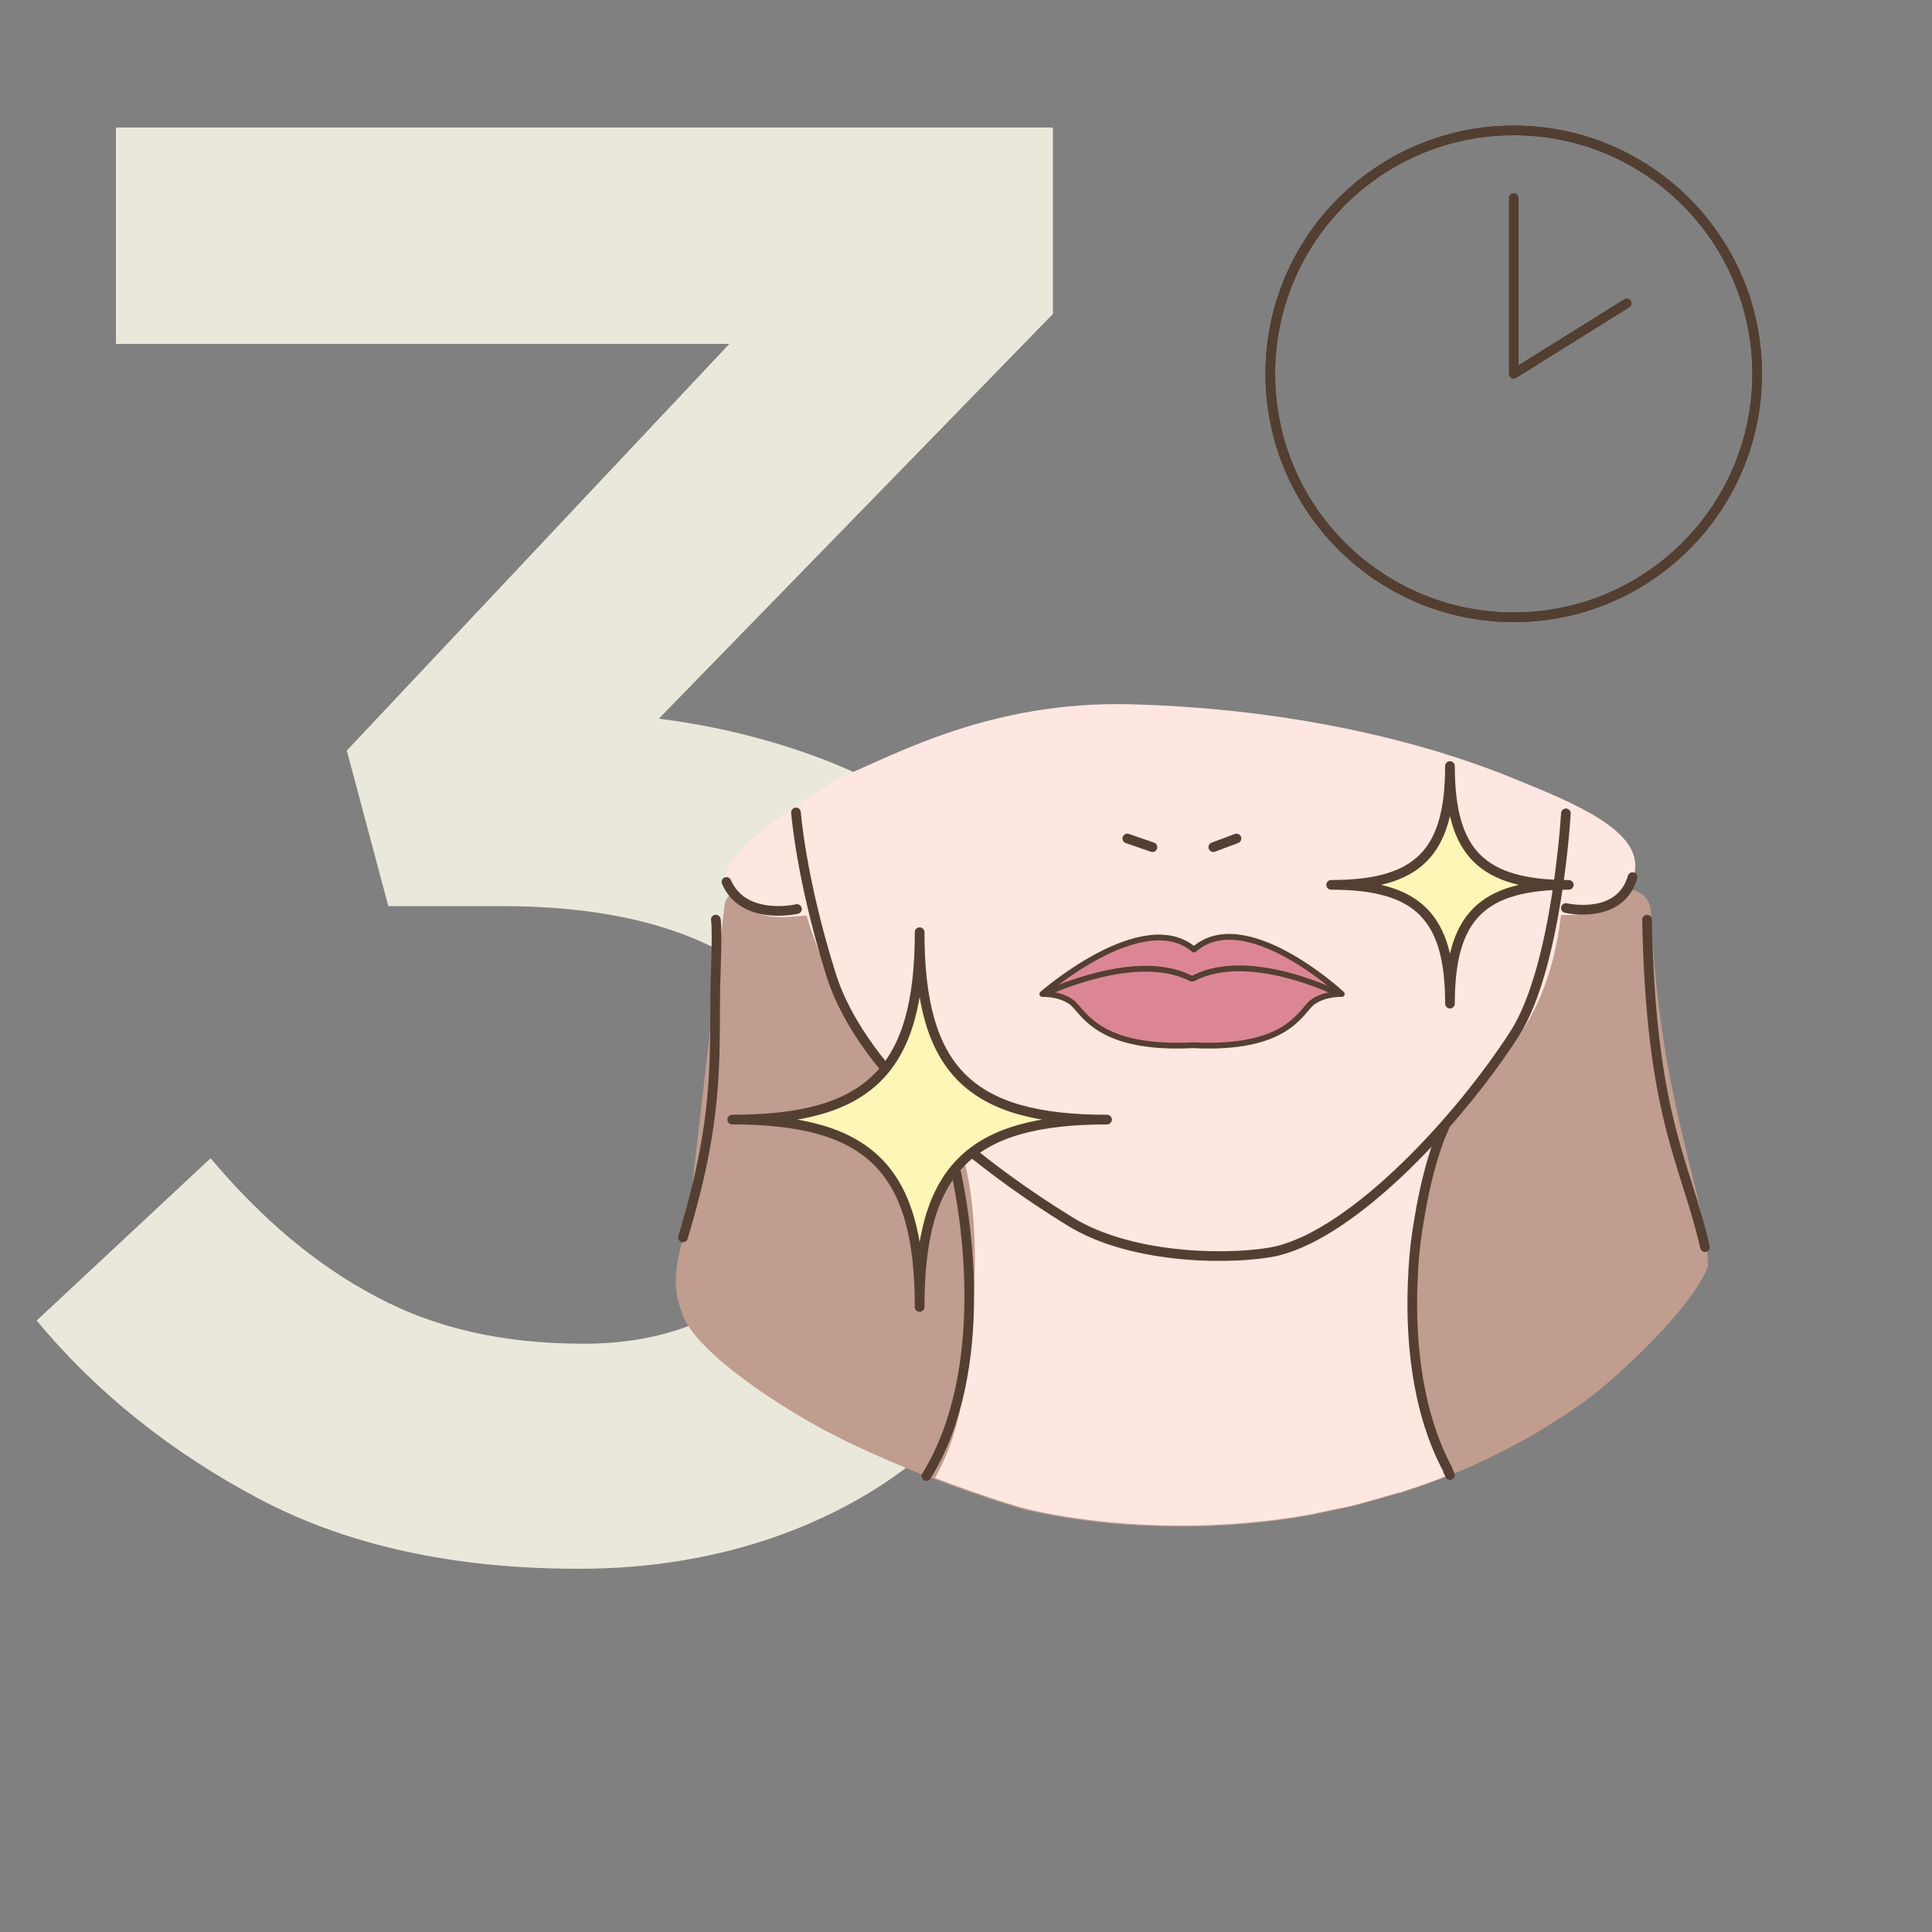
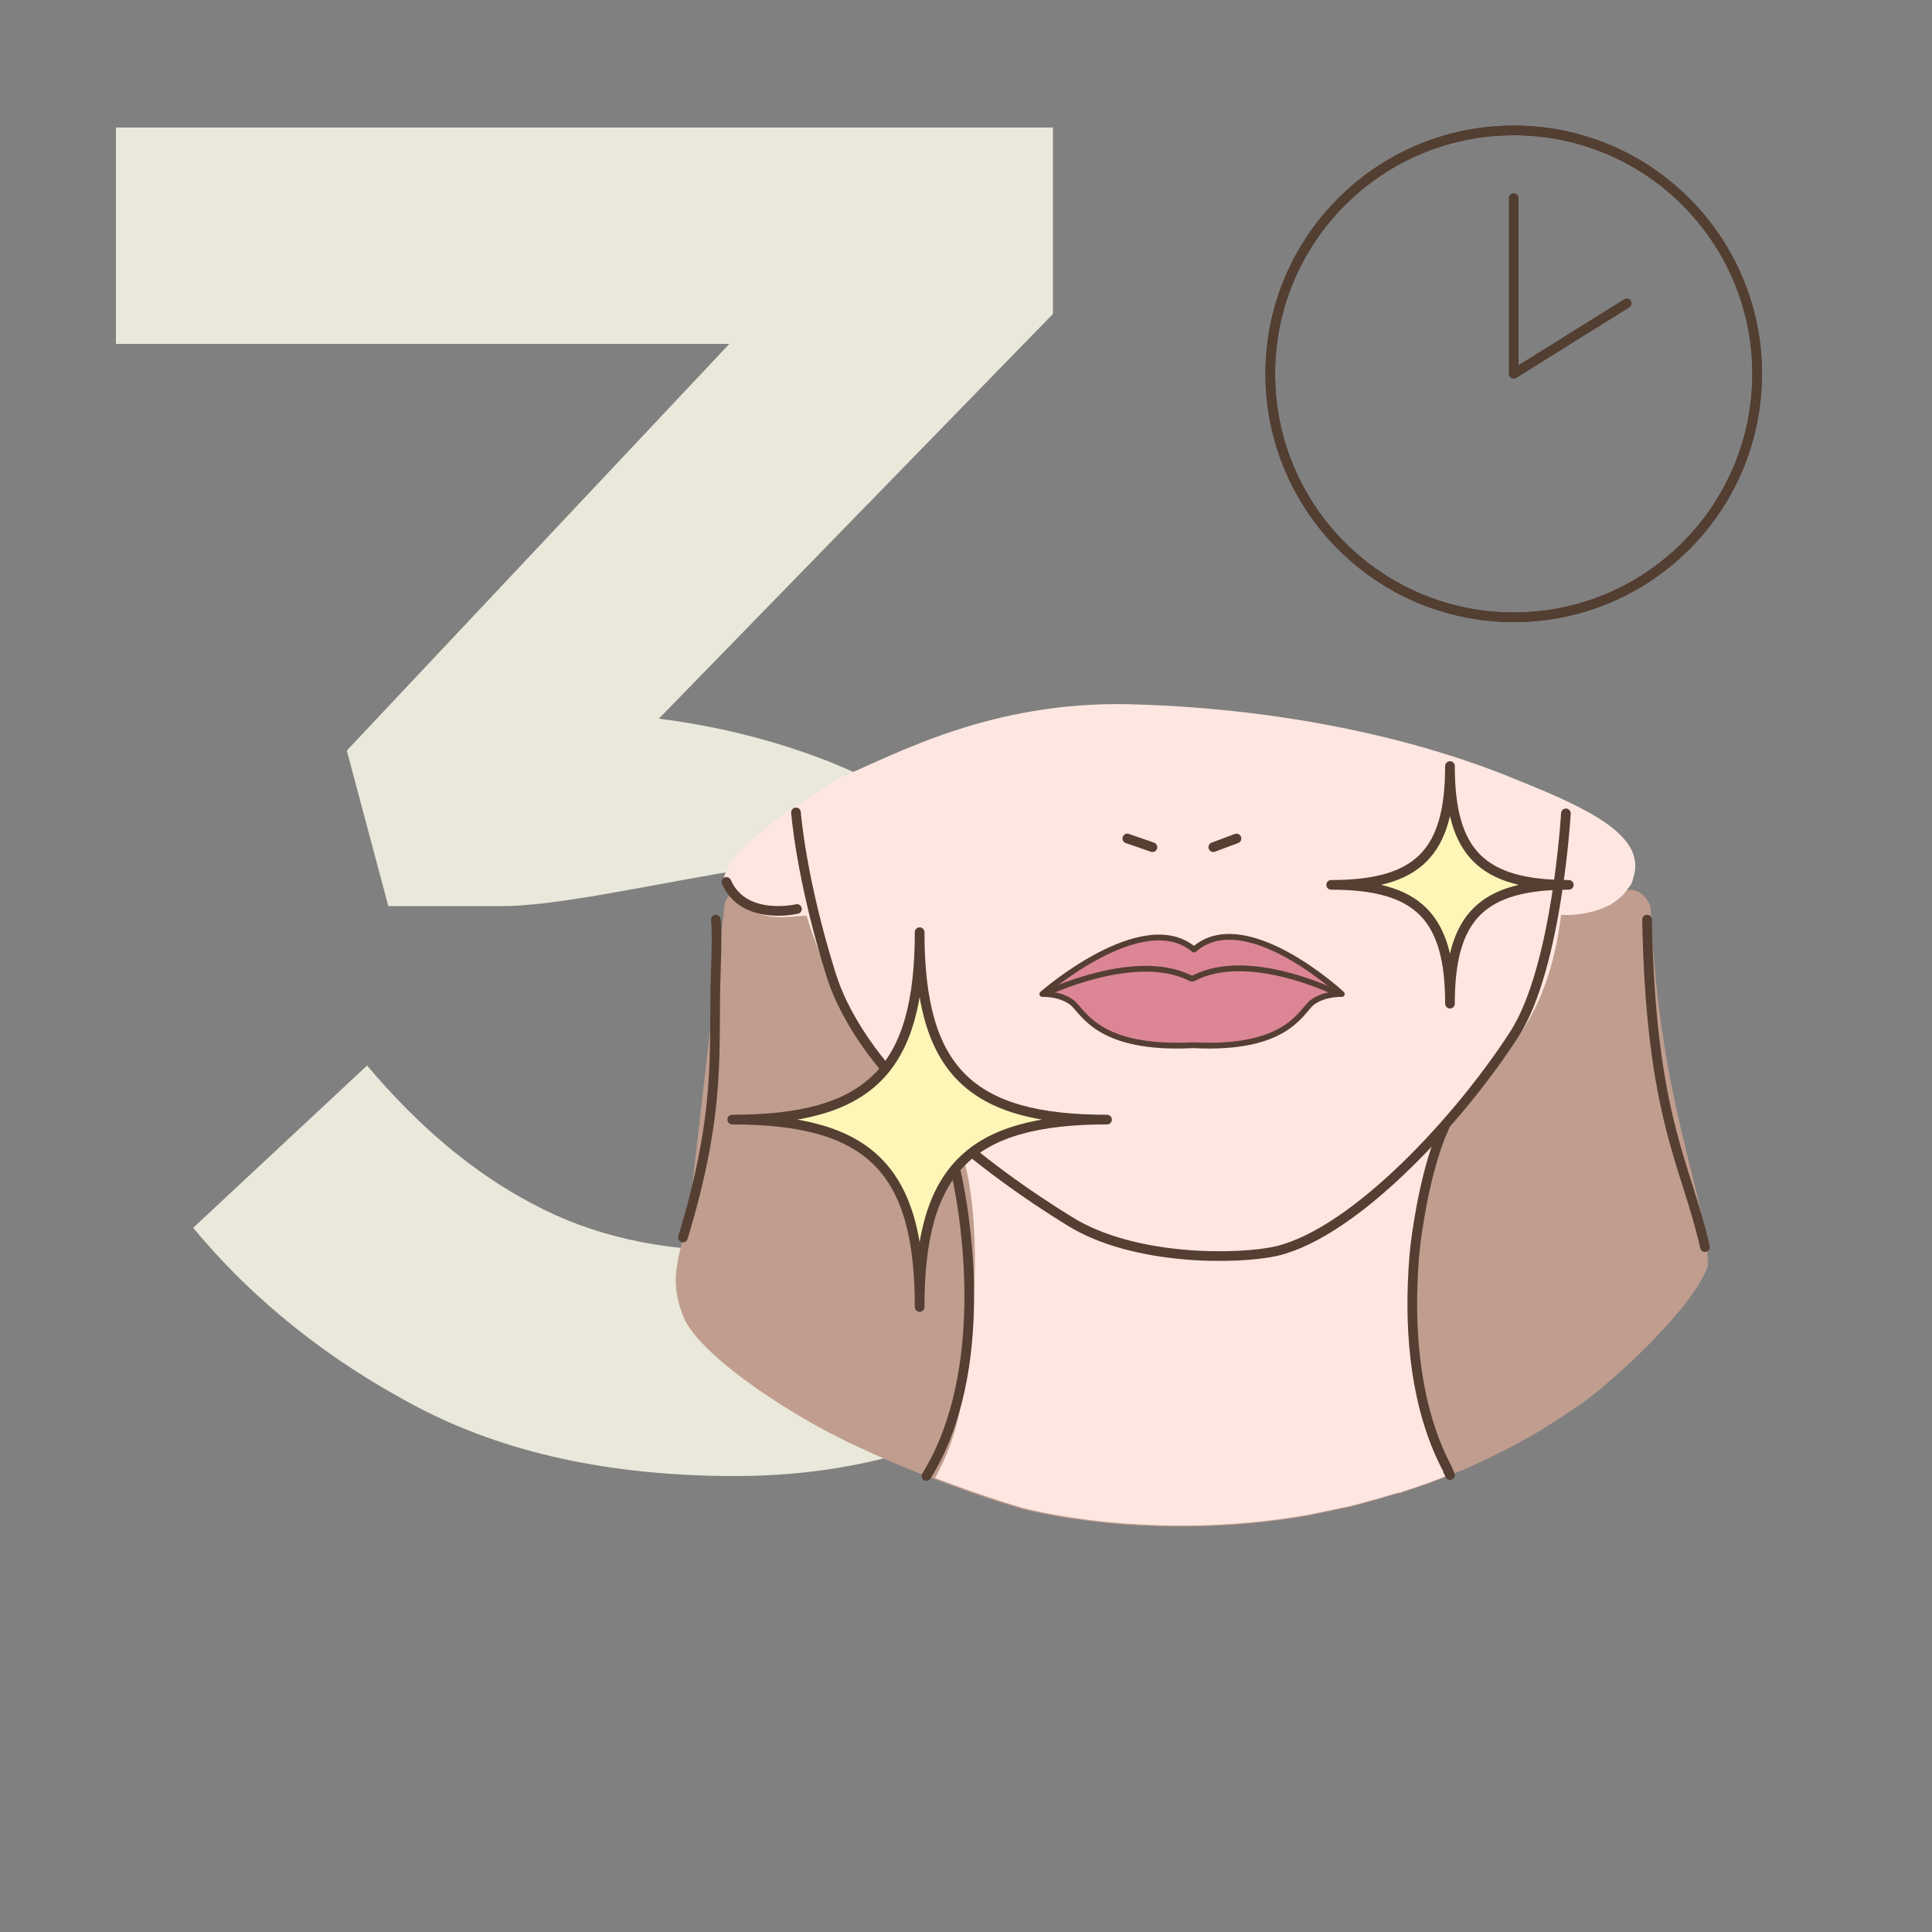
<svg xmlns="http://www.w3.org/2000/svg" xml:space="preserve" style="enable-background:new 0 0 200 200;" viewBox="0 0 200 200" y="0px" x="0px" version="1.1">
  <rect x="0" y="0" width="200" height="200" fill="#808080" stroke="none" />
  <style type="text/css">
	.st0{fill:#E9E8DA;}
	.st1{enable-background:new    ;}
	.st2{clip-path:url(#SVGID_00000012463532967351228130000007544520414603888281_);}
	.st3{fill:#C09D8E;}
	.st4{fill:#9A796D;}
	.st5{fill:#FCECE8;}
	.st6{fill:#453224;}
	.st7{fill:#EDECEC;}
	.st8{fill:#EED8D4;}
	.st9{fill:#F3C7C6;}
	.st10{fill:#5F4D41;}
	.st11{opacity:0.66;}
	.st12{fill:#FFFFFF;}
	.st13{fill:#D7BEBB;}
	.st14{fill:#7B6B63;}
	.st15{fill:#FCECE8;stroke:#453224;stroke-width:0.5;stroke-linecap:round;stroke-linejoin:round;}
	.st16{fill:none;stroke:#453224;stroke-miterlimit:10;}
	.st17{clip-path:url(#SVGID_00000147924895919781894660000008779164017279756196_);}
	.st18{clip-path:url(#SVGID_00000116218358136834741220000002970493539669873597_);}
	.st19{fill:#5D4534;stroke:#5D4534;stroke-width:2;stroke-linecap:round;stroke-linejoin:round;}
	.st20{fill:#5D4534;}
	.st21{fill:#FFFFFF;stroke:#5D4534;stroke-width:2;stroke-linecap:round;stroke-linejoin:round;}
	.st22{fill:#B896C2;}
	.st23{fill:#E5F3F8;}
	.st24{fill:#93D0D8;}
	.st25{fill:#BBE1EA;}
	.st26{display:none;}
	.st27{display:inline;fill:none;}
	.st28{display:inline;fill:#FCECE8;}
	.st29{display:inline;fill:#5D4534;}
	.st30{fill:#FEE8E1;}
	.st31{fill:#DC8695;stroke:#553F32;stroke-width:0.6;stroke-linecap:round;stroke-linejoin:round;stroke-miterlimit:10;}
	.st32{fill:none;stroke:#553F32;stroke-width:0.6;stroke-linecap:round;stroke-linejoin:round;stroke-miterlimit:10;}
	.st33{fill:none;stroke:#553F32;stroke-linecap:round;stroke-linejoin:round;stroke-miterlimit:10;}
	.st34{fill:none;stroke:#231F20;stroke-linecap:round;stroke-linejoin:round;stroke-miterlimit:10;}
	.st35{fill:#FDF6B7;stroke:#553F32;stroke-linejoin:round;}
	.st36{fill:#101820;}
	.st37{fill:#FDE7E0;}
	.st38{fill:#533E32;}
	.st39{fill:#FDE8E0;}
	.st40{fill:none;stroke:#533E32;stroke-linecap:round;stroke-linejoin:round;stroke-miterlimit:10;}
	.st41{fill:none;stroke:#533E32;stroke-miterlimit:10;}
	.st42{fill:#C19E8E;stroke:#553F32;stroke-linecap:round;stroke-linejoin:round;stroke-miterlimit:10;}
	.st43{fill:#EEF7FC;stroke:#533E32;stroke-linecap:round;stroke-linejoin:round;stroke-miterlimit:10;}
	.st44{fill:#553F32;}
	.st45{fill:#DC8695;stroke:#231F20;stroke-miterlimit:10;}
	.st46{fill:none;stroke:#231F20;stroke-miterlimit:10;}
</style>
  <g id="Capa_2">
    <g class="st1">
      <g id="Capa_2_00000046327476184643067280000018252725397129432508_">
-         <path d="M12,35.6V13.2h97v19.3L68.2,74.4c5.6,0.7,11,2,16.2,3.9s9.9,4.5,13.8,7.7c4,3.3,7.2,7.4,9.5,12.3     c2.4,4.9,3.6,10.8,3.6,17.6s-1.3,13.1-3.8,18.7c-2.5,5.7-6,10.5-10.5,14.7c-4.5,4.1-9.9,7.3-16.2,9.6c-6.4,2.3-13.3,3.5-20.9,3.5     c-12.9,0-23.9-2.4-33-7.2s-16.9-11-23.1-18.5l18-16.8c5.3,6.3,11,11.1,17.1,14.3c6.1,3.3,13.2,4.9,21.5,4.9     c7.3,0,13.3-2,18.1-6.1c4.8-4.1,7.2-9.5,7.2-16.3c0-7.4-3-13.1-9-17S62.4,93.8,52,93.8H40.2l-4.3-16.1l39.6-42.1     C75.5,35.6,12,35.6,12,35.6z" class="st0" />
+         <path d="M12,35.6V13.2h97v19.3L68.2,74.4c5.6,0.7,11,2,16.2,3.9s9.9,4.5,13.8,7.7c4,3.3,7.2,7.4,9.5,12.3     c2.4,4.9,3.6,10.8,3.6,17.6s-1.3,13.1-3.8,18.7c-2.5,5.7-6,10.5-10.5,14.7c-6.4,2.3-13.3,3.5-20.9,3.5     c-12.9,0-23.9-2.4-33-7.2s-16.9-11-23.1-18.5l18-16.8c5.3,6.3,11,11.1,17.1,14.3c6.1,3.3,13.2,4.9,21.5,4.9     c7.3,0,13.3-2,18.1-6.1c4.8-4.1,7.2-9.5,7.2-16.3c0-7.4-3-13.1-9-17S62.4,93.8,52,93.8H40.2l-4.3-16.1l39.6-42.1     C75.5,35.6,12,35.6,12,35.6z" class="st0" />
      </g>
    </g>
  </g>
  <g id="Capa_1">
</g>
  <g id="PROYECTO">
    <g>
      <ellipse ry="25.2" rx="25.2" cy="38.7" cx="156.7" class="st40" />
      <ellipse ry="25.2" rx="25.2" cy="38.7" cx="156.7" class="st40" />
      <polyline points="156.7,20.5 156.7,38.7 168.4,31.4" class="st40" />
    </g>
    <g>
      <path d="M164.4,144.8c-0.9,0.7-1.9,1.3-2.9,2c-0.2,0.1-0.4,0.2-0.5,0.3c-1.8,1.2-3.6,2.2-5.4,3.1    c-0.3,0.1-0.5,0.3-0.8,0.4c0,0,0,0,0,0c-1.6,0.8-3.1,1.5-4.7,2.1l0,0c-1.7,0.7-3.4,1.3-5,1.8c-0.1,0.1-0.3,0.1-0.4,0.1    c-1.7,0.5-3.4,1-5,1.4c-1.4,0.3-2.9,0.6-4.3,0.9c-16.6,2.9-29.6-0.7-29.6-0.7s-3.6-1-9.1-3.1c-0.2-0.1-0.5-0.2-0.8-0.3    c-2.4-0.9-5.1-2.1-7.9-3.4c-0.4-0.2-0.8-0.4-1.2-0.6c-5.8-2.9-14.6-8.7-16.1-12.6c-1.4-3.6-0.6-5.5,0.5-10c0-0.1,0-0.2,0.1-0.3    l2.9-25.3l0.8-6.8c0-0.4,0.2-0.8,0.5-1.1c0.1-0.2,0.3-0.3,0.4-0.4c0.5-0.4,1.2-0.6,1.9-0.4c2.1,0.5,4.2,1,6.3,1.4    c21.9,4.5,47.1,4.9,77.1,0c2.3-0.4,4.5-0.8,6.9-1.2c0.2,0,0.4,0,0.6,0h0.1c1.1,0.1,2,1,2.1,2.2c0.9,20.4,5.9,29.5,5.9,36.8    C175,135.8,166.7,143.1,164.4,144.8" class="st3" />
      <path d="M169.1,90.8c-0.1,0.5-0.3,0.9-0.6,1.2c-0.4,0.7-1.1,1.2-1.7,1.6c-0.1,0.1-0.1,0.1-0.2,0.1    c-1.7,0.9-3.8,1.1-5,1c-0.5,4.2-1.7,8.9-4.7,13c-1.3,1.9-2.5,3.4-3.6,4.7c-0.1,0.1-0.1,0.2-0.2,0.2c-0.8,0.9-1.4,1.8-2,2.5v0    c-0.8,1-1.5,1.9-2,3c0,0,0,0,0,0c-1.1,1.9-1.7,4.1-2.2,7.4v0c-0.2,1.6-0.3,3.6-0.4,5.9v0.1c0,0.5,0,1-0.1,1.5    c-0.2,7.4,1.1,13.8,3.4,18.7c0.1,0.2,0.2,0.3,0.2,0.5c0.1,0.1,0.1,0.2,0.2,0.4c-1.7,0.7-3.4,1.3-5,1.8c-0.1,0.1-0.3,0.1-0.4,0.1    c-1.7,0.5-3.4,1-5,1.4c-1.4,0.3-2.9,0.6-4.3,0.9c-16.6,2.9-29.6-0.7-29.6-0.7s-3.6-1-9.1-3.1c1.2-2.2,2.2-4.7,2.7-7.8    c2.3-12.8,1.3-20.9,0.5-24.3c-0.3-1.2-0.8-2.4-1.8-3.1c0,0,0,0,0,0c-9.9-6.4-14.7-23-14.7-23c-2,0-4.7,1-8-2.2    c-0.1,0-0.1-0.1-0.1-0.1c-3-3.2,8.5-10.2,11.8-12.1c5.7-2.4,15.4-7.8,29.6-7.5c20,0.5,34,5.2,40.4,7.9    C164.7,83.8,170.4,86.6,169.1,90.8z" class="st37" />
      <g>
        <path d="M138.9,102.9c0,0-1.8-0.1-3.1,0.9c-1.2,1-2.6,4.9-12.3,4.4c-9.8,0.5-11.3-3.4-12.5-4.4     c-1.3-1-3.1-0.9-3.1-0.9s10.4-9.1,15.7-4.6C128.8,93.7,138.6,102.6,138.9,102.9z" class="st31" />
        <path d="M138.6,102.9c0,0-9.3-4.7-15.1-1.6l-0.1,0l-0.1,0c-5.7-3-15.2,1.6-15.2,1.6" class="st32" />
      </g>
      <path d="M82.4,84.1c0,0,0.5,6.8,3.6,16.7c3.3,10.7,16.4,20.5,24.7,25.6c6.7,4.2,17.6,4,21.5,3.1    c8.2-2,19-13.8,24.6-22.5c4.4-6.9,5.3-22.8,5.3-22.8" class="st33" />
      <path d="M97.8,116.9c0.1,0.3,0.2,0.6,0.3,1c2.2,7.4,4.5,24.1-2.2,34.9" class="st33" />
      <path d="M149.6,116.5L149.6,116.5c-0.2,0.5-0.5,1.1-0.7,1.7c0,0,0,0,0,0c-0.8,2.2-1.5,5-2,8.1    c-0.3,1.7-0.5,3.4-0.6,5.2c0,0.1,0,0.1,0,0.1c-0.4,6.7,0.3,14.2,3.4,20.2c0.1,0.2,0.2,0.3,0.2,0.5c0.1,0.1,0.1,0.2,0.2,0.4" class="st33" />
      <path d="M74.1,95.2c0.1,0.5,0.1,2.5,0,5.4c-0.3,8,0.7,14-3.4,27.5" class="st33" />
      <path d="M170.5,95.2c0.4,20.6,4,25.1,6,33.9" class="st33" />
      <path d="M82.5,94.1c0,0-5.5,1.3-7.3-2.8" class="st33" />
-       <path d="M162.1,94c0,0,5.6,1.3,6.9-3.2" class="st33" />
      <g>
        <line y2="87.7" x2="119.3" y1="86.8" x1="116.7" class="st33" />
        <line y2="86.8" x2="128" y1="87.7" x1="125.6" class="st33" />
      </g>
    </g>
    <path d="M114.6,115.9c-14.2,0-19.4,5.1-19.4,19.4c0-14.2-5.1-19.4-19.4-19.4c14.2,0,19.4-5.1,19.4-19.4   C95.2,110.8,100.4,115.9,114.6,115.9z" class="st35" />
    <path d="M162.4,91.6c-9,0-12.3,3.3-12.3,12.3c0-9-3.3-12.3-12.3-12.3c9,0,12.3-3.3,12.3-12.3   C150.1,88.3,153.4,91.6,162.4,91.6z" class="st35" />
  </g>
</svg>